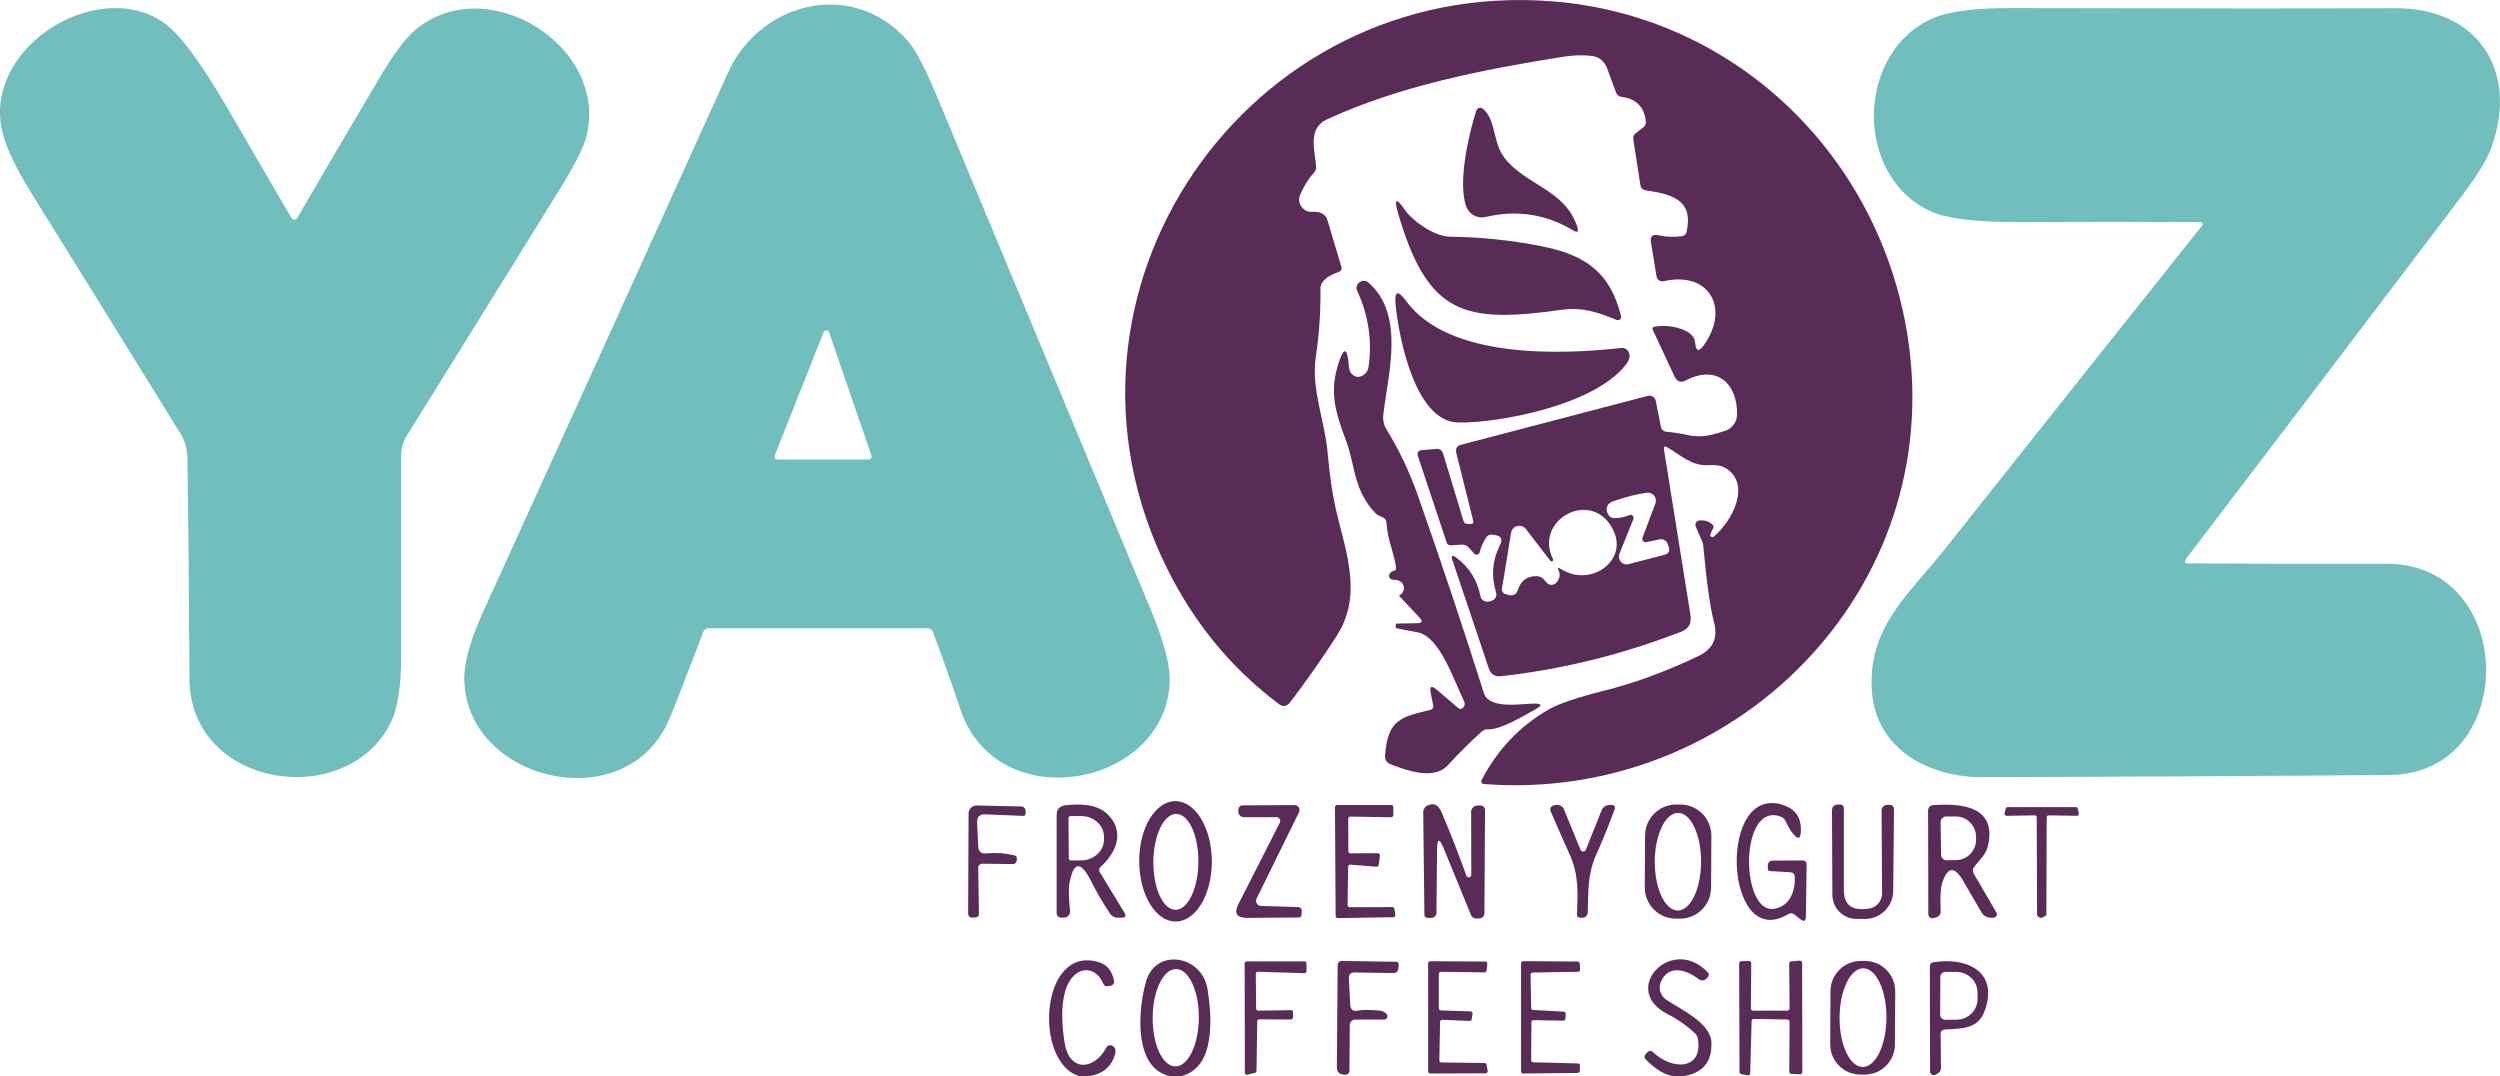
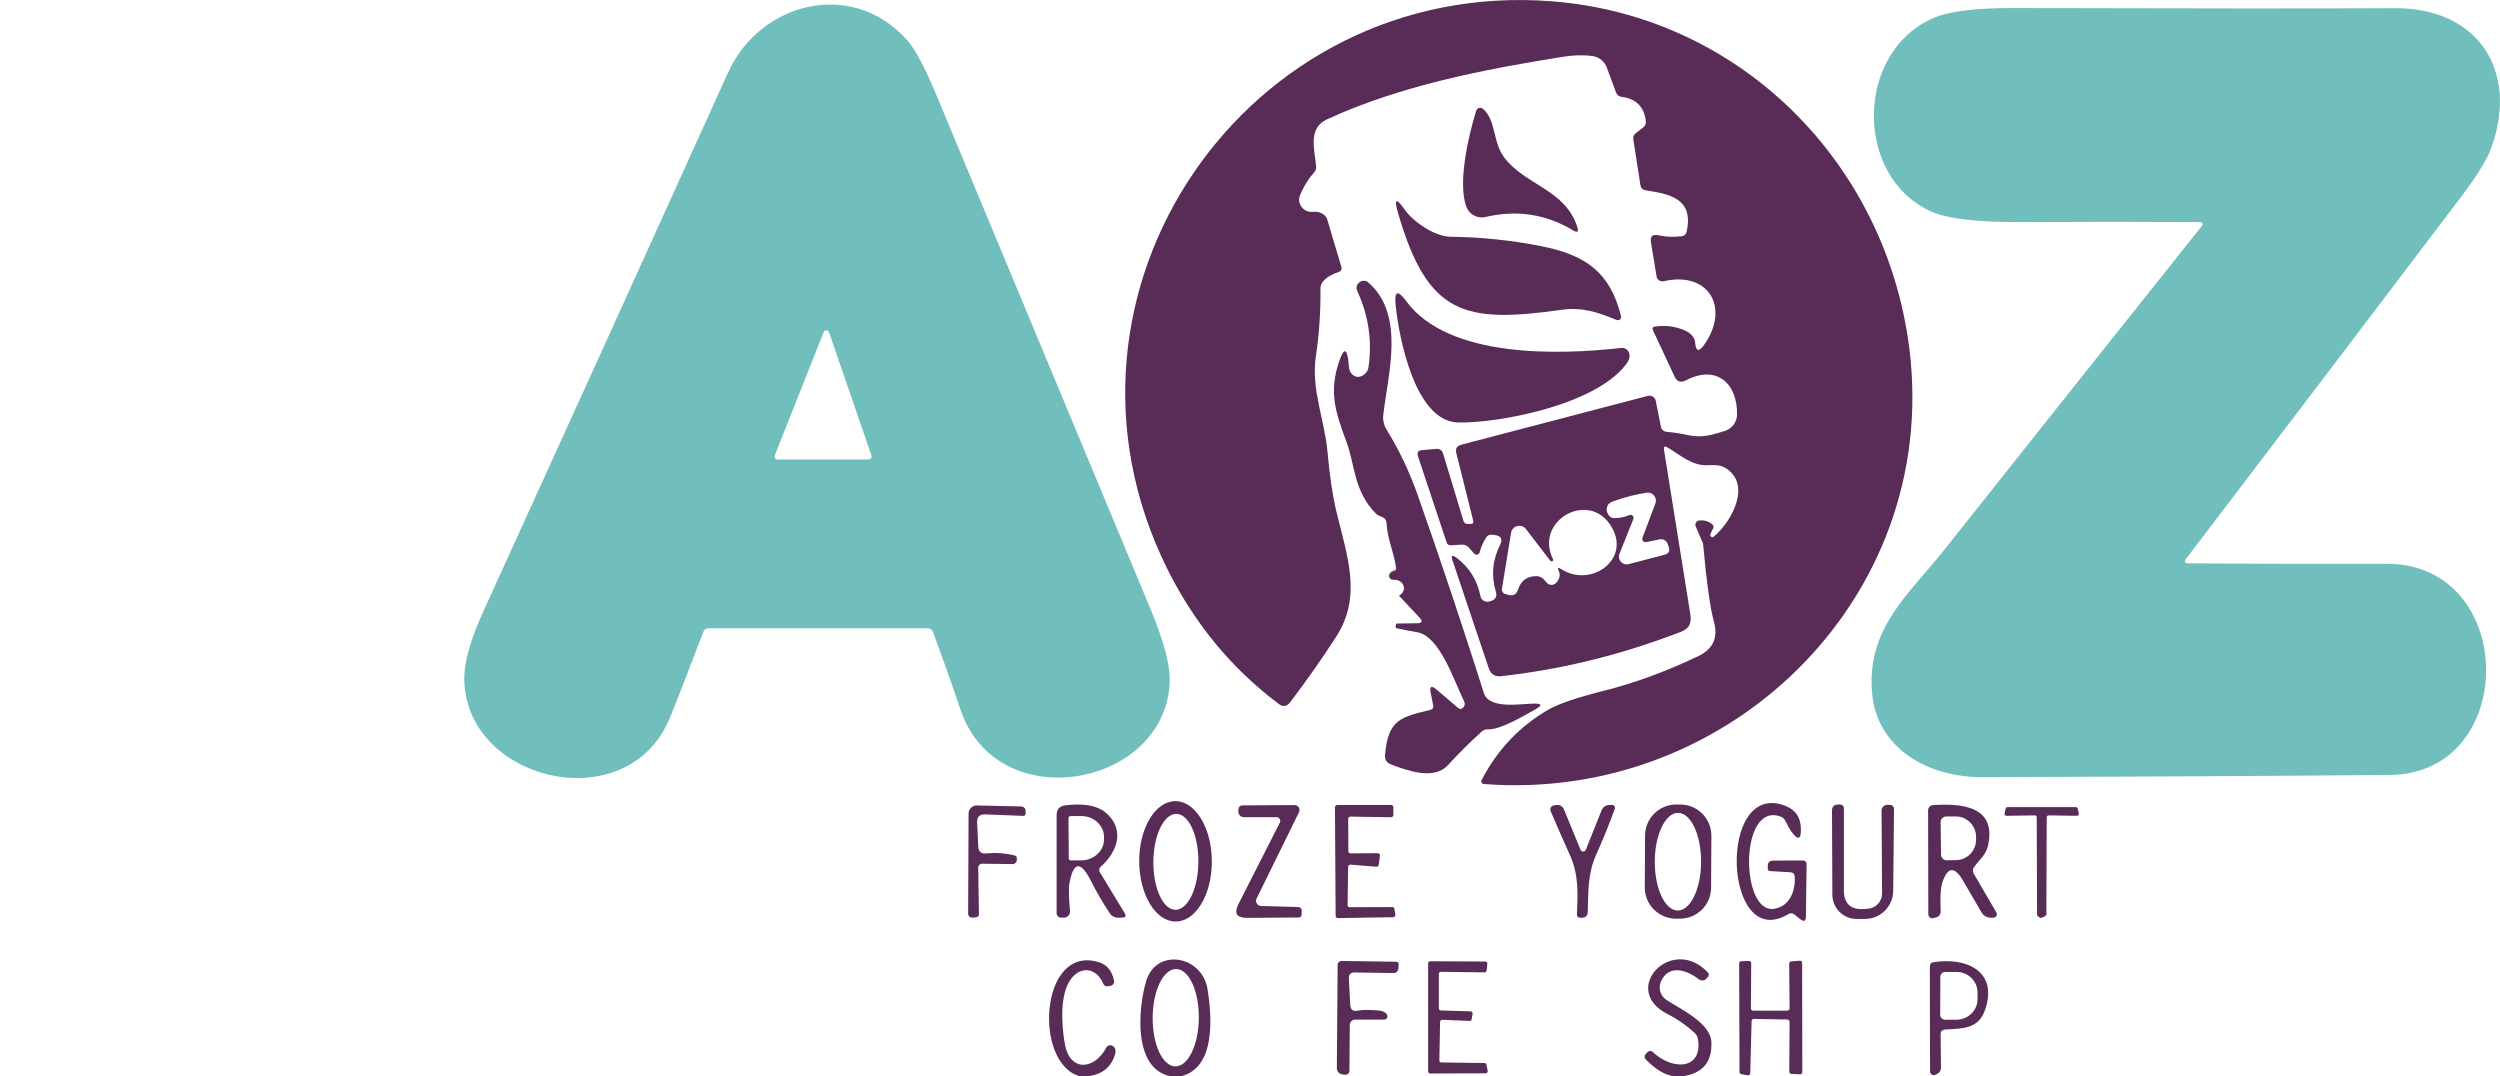
<svg xmlns="http://www.w3.org/2000/svg" id="Calque_2" viewBox="0 0 347.57 149.63">
  <defs>
    <style>.cls-1{fill:#592b57;}.cls-1,.cls-2{stroke-width:0px;}.cls-2{fill:#70bfbc;}</style>
  </defs>
  <g id="Calque_1-2">
    <path class="cls-1" d="m231.34,62.52c.81,5.14,2.03,12.76,3.66,22.86.33,2.1-.93,2.32-2.45,2.89-7.75,2.91-15.7,4.83-23.84,5.74-.87.1-1.45-.27-1.73-1.1l-5.03-14.97c-.25-.73-.06-.86.56-.39,1.78,1.36,2.88,3.13,3.31,5.32.11.56.68.91,1.23.75l.33-.1c.49-.14.77-.66.62-1.14-.71-2.28-.52-4.49.56-6.64.38-.77.15-1.22-.7-1.35l-.38-.06c-.34-.05-.67.1-.86.39-.41.64-.72,1.33-.91,2.07-.09.34-.52.44-.75.18l-.73-.82c-.27-.31-.61-.45-1.02-.43l-1.49.09c-.31.01-.51-.12-.6-.41l-3.98-11.96c-.17-.53.02-.81.57-.86l1.94-.17c.51-.04.84.19.99.68l2.84,9.38c.06.2.24.35.46.36l.47.02c.35.01.48-.15.4-.49l-2.34-9.37c-.15-.61.07-1,.68-1.16l25.94-6.79c.5-.13,1.01.18,1.11.69l.72,3.62c.07.37.38.64.75.68,1.05.09,2.07.25,3.06.47,1.9.42,3.39-.06,5.08-.59.99-.31,1.67-1.22,1.69-2.26.07-4.44-2.91-6.97-7.11-4.77-.71.37-1.24.19-1.58-.54l-3-6.42c-.14-.3-.05-.47.28-.52,1.48-.2,2.84-.03,4.07.51.95.41,1.45.99,1.51,1.72.11,1.23.52,1.35,1.23.34,3.69-5.2.65-10.32-5.62-8.87-.45.1-.9-.2-.97-.66l-.78-4.75c-.14-.83.2-1.16,1.03-.98,1.05.23,2.12.27,3.2.14.41-.05.65-.27.74-.67.96-4.52-2.23-5.19-5.7-5.72-.43-.07-.67-.31-.74-.74l-.99-6.39c-.04-.3.08-.6.32-.79l1.05-.81c.28-.21.42-.55.38-.9-.25-2-1.37-3.12-3.37-3.36-.36-.04-.66-.28-.78-.62l-1.28-3.46c-.31-.85-1.07-1.46-1.96-1.59-1.23-.18-2.62-.15-4.17.1-10.99,1.75-22.6,4.01-32.77,8.69-2.7,1.24-1.71,4.27-1.51,6.53.03.34-.07.63-.3.88-.73.79-1.37,1.81-1.92,3.07-.52,1.19.43,2.5,1.72,2.38.65-.06,1.2.09,1.63.45.2.17.35.39.42.64l1.97,6.6c.08.27-.07.55-.33.65-1.73.6-2.6,1.38-2.59,2.33.04,3.19-.18,6.37-.65,9.52-.66,4.49,1.26,8.84,1.64,13.26.29,3.31.71,6.07,1.24,8.28,1.5,6.2,3.58,11.75-.05,17.35-1.95,3.03-4.08,6.06-6.39,9.1-.46.61-.99.69-1.6.23-6.56-4.93-11.72-11.19-15.49-18.78C143.19,40.64,173.42-3.12,215.76.18c25.59,2,45.59,21.56,49.47,46.68,5.45,35.3-24.3,64.82-58.95,62.14-.26-.02-.42-.3-.3-.54,2.17-4.19,5.24-7.44,9.2-9.75,1.43-.83,3.97-1.71,7.63-2.63,4.39-1.09,8.83-2.72,13.32-4.87,2.06-.98,2.77-2.59,2.14-4.83-.5-1.79-1-5.37-1.49-10.72-.01-.07-.02-.13-.05-.19l-.98-2.28c-.15-.37.09-.79.49-.83.67-.07,1.26.09,1.78.5.24.19.28.42.12.68-.16.25-.28.52-.35.79-.07.26.25.46.46.28,2.51-2.07,5.35-7.3,1.62-9.56-.53-.32-1.3-.45-2.31-.38-2.32.17-3.94-1.43-5.75-2.47-.39-.23-.54-.12-.47.32m-2.99,12.24l1.8-4.77c.29-.79-.36-1.6-1.19-1.49-1.45.2-3.01.6-4.68,1.19-.41.15-.68.36-.8.63-.18.4-.14.82.13,1.25.19.3.46.45.81.46.73.01,1.43-.13,2.12-.42.34-.14.69.2.55.54l-1.94,4.84c-.33.82.42,1.66,1.27,1.44l4.98-1.3c.61-.16.81-.54.59-1.13l-.15-.41c-.16-.44-.62-.7-1.08-.61l-1.89.39c-.35.07-.65-.27-.52-.61m-11.29,4.37c4.05,2.55,9.24-1.1,7.28-5.32-2.83-6.09-11.17-1.63-8.44,3.9.07.13.04.24-.09.32h-.01c-.08.06-.22,0-.33-.15l-3.31-4.32c-.62-.81-1.92-.49-2.08.52l-1.27,7.78c-.05.32.15.63.46.72l.42.12c.69.19,1.14-.05,1.36-.73.41-1.27,1.27-1.89,2.6-1.87.38.01.73.17.98.45l.41.46c.36.41.99.4,1.34-.01.48-.58.59-1.12.33-1.63-.23-.45-.12-.53.35-.24h0Z" />
    <path class="cls-2" d="m128.99,87.35h-30.48c-.36,0-.6.17-.73.5-2.32,6.09-3.88,10.1-4.69,12.04-5.91,14.2-28.64,8.71-28.54-5.73.02-2.27.91-5.34,2.67-9.21,11.37-24.94,22.7-49.89,34-74.86,4.43-9.79,17.23-13.1,24.88-4.53,1.13,1.27,2.47,3.77,4.03,7.52,9.95,23.87,19.89,47.74,29.83,71.61,1.88,4.51,2.77,7.91,2.66,10.22-.67,14.56-24.01,18.85-29.09,3.73-1.22-3.62-2.5-7.22-3.83-10.8-.13-.33-.36-.49-.71-.49m-21.28-24.02c-.11.26.09.55.37.55h12.7c.27-.01.47-.28.38-.54l-5.9-17.14c-.12-.35-.61-.36-.75-.02l-6.8,17.15h0Z" />
-     <path class="cls-2" d="m41.32,30.31c3.7-6.36,7.45-12.75,11.25-19.17,2.07-3.5,3.77-5.81,5.11-6.94,9.99-8.46,27.26,2.33,23.77,15.02-.41,1.48-1.59,3.8-3.54,6.95-7.17,11.58-14.29,23.05-21.36,34.41-.51.82-.78,1.78-.78,2.75,0,9.1,0,18.37,0,27.82,0,4.23-.47,7.32-1.42,9.26-6.07,12.39-27.94,9.19-28.01-6.03-.05-10.25-.14-20.5-.29-30.75-.02-1.23-.35-2.36-.98-3.39-6.87-11.11-13.75-22.21-20.65-33.3C1.89,22.88.46,19.67.12,17.31-1.53,5.89,14.09-3.19,22.94,3.28c2.11,1.54,4.98,5.41,8.59,11.6,2.99,5.12,5.99,10.26,8.99,15.43.18.31.62.31.8,0h0Z" />
    <path class="cls-2" d="m304.28,78.32c9.03.07,18.19.09,27.48.06,18.33-.07,18.51,29.21.5,29.36-18.91.16-37.83.26-56.75.31-7.36,0-14.68-3.9-15.26-11.92-.65-8.94,5.21-13.57,10.17-19.83,11.91-15.01,23.82-29.99,35.75-44.95.15-.19.01-.47-.23-.47-8.25-.05-16.52-.05-24.79,0-6.15.03-10.35-.45-12.61-1.45-10.91-4.84-10.59-22.39.37-26.97,2.17-.91,5.79-1.35,10.86-1.34,25.75.07,43.5.07,53.24.02,11.46-.06,17.22,8.71,13.36,19.39-.59,1.64-2.01,3.93-4.24,6.88-12.7,16.77-25.43,33.51-38.18,50.24-.33.44-.22.66.33.67h0Z" />
    <path class="cls-1" d="m206.18,15.13c1.86,1.62,1.31,4.64,2.98,6.81,2.96,3.84,8.44,4.4,10.13,9.61.22.69.02.84-.6.47-3.77-2.26-7.82-2.88-12.16-1.85-1.12.26-2.25-.34-2.66-1.41-1.25-3.26.31-10.05,1.37-13.37.13-.4.62-.54.94-.26h0Z" />
    <path class="cls-1" d="m195.36,29.23c1.04,1.5,4.03,3.65,6.25,3.68,4.28.05,8.51.49,12.7,1.32,6.18,1.23,9.57,3.67,11.06,9.73.09.36-.27.66-.62.52-2.6-1.06-4.74-1.82-7.72-1.4-13.49,1.9-18.51.67-22.62-13.31-.65-2.2-.33-2.38.95-.54h0Z" />
    <path class="cls-1" d="m194.09,78.88c-.35-2.31-1.17-3.74-1.33-6.22-.02-.31-.21-.59-.49-.73-.16-.08-.32-.15-.48-.21-.2-.07-.36-.17-.48-.29-3.14-3.19-2.89-6.74-4.13-10.05-1.53-4.1-2.45-6.92-.99-11.17.64-1.88,1.07-1.83,1.29.14.06.62.02,1.2.5,1.68.48.47,1.03.49,1.64.07.34-.24.58-.62.64-1.04.53-3.69,0-7.22-1.56-10.6-.46-.98.75-1.88,1.56-1.17,5.2,4.56,2.64,12.93,2.05,18.46-.07.68.09,1.37.45,1.96,1.73,2.79,3.19,5.85,4.37,9.2,3.2,9.1,6.26,18.25,9.17,27.45.72,2.29,5.14,1.48,6.97,1.46,1.11-.01,1.18.25.21.79-1.49.83-4.89,2.88-6.6,2.79-.34-.02-.63.08-.88.31-1.65,1.49-3.23,3.06-4.72,4.69-1.93,2.11-5.74.7-7.89-.12-.61-.23-.88-.67-.83-1.32.41-5.01,2.28-5.27,6.35-6.28.25-.06.41-.31.35-.56l-.34-1.72c-.21-.99.07-1.15.84-.5.79.69,1.73,1.49,2.81,2.4.23.21.41.29.53.26.45-.12.67-.63.46-1.04-1.36-2.71-3.35-9.08-6.53-9.62-.88-.15-1.81-.33-2.8-.54-.17-.03-.23-.13-.2-.3l.05-.27c.02-.07.06-.1.13-.1l2.79-.04c.72,0,.83-.27.34-.8l-2.74-2.92c-.1-.11-.08-.19.06-.24.15-.05.26-.16.33-.31.15-.33.23-.5.23-.5-.08-.87-.6-1.3-1.55-1.28-.43.01-.7-.46-.47-.83.13-.21.32-.35.55-.4.27-.06.38-.22.34-.49h0Z" />
    <path class="cls-1" d="m195.5,41.86c5.86,8,21.31,7.49,29.93,6.51.4-.04.79.17.98.53.27.52.16,1.1-.33,1.74-4.33,5.73-17.86,8.21-23.34,8.1-6-.13-8.23-11.7-8.71-16.31-.2-1.99.29-2.18,1.47-.57h0Z" />
    <path class="cls-1" d="m163.46,128.12c-2.79.01-5.06-3.73-5.08-8.35-.02-4.62,2.23-8.38,5.02-8.39,2.79-.01,5.06,3.73,5.08,8.35.02,4.62-2.23,8.38-5.02,8.39m-.04-1.63c1.73.01,3.16-2.96,3.19-6.64.03-3.69-1.34-6.68-3.07-6.7-1.73-.01-3.16,2.96-3.19,6.64-.03,3.69,1.34,6.68,3.07,6.7h0Z" />
    <path class="cls-1" d="m237.89,123.41c-.01,2.4-1.96,4.32-4.35,4.31h-.56c-2.39-.01-4.32-1.96-4.31-4.36l.04-7.2c.01-2.4,1.96-4.32,4.35-4.31h.56c2.39.01,4.32,1.96,4.31,4.36l-.04,7.2m-4.63,3.18c1.77,0,3.23-3.03,3.24-6.78.01-3.75-1.42-6.79-3.2-6.8-1.77,0-3.23,3.03-3.24,6.78-.01,3.75,1.42,6.79,3.2,6.8h0Z" />
    <path class="cls-1" d="m248.62,127.09c-9.04,5.43-9.92-18.75-.41-15.06,1.39.54,2.11,1.57,2.16,3.09.06,1.63-.39,1.79-1.34.46-.22-.31-.48-.79-.79-1.42-.15-.31-.4-.53-.73-.65-5.73-2.01-5.55,13.55-.87,12.84,2.19-.33,2.99-2.48,2.88-4.46-.03-.39-.23-.6-.62-.62l-2.76-.16c-.25-.01-.38-.15-.37-.4v-.35c.02-.47.26-.71.73-.71l4.09-.02c.39,0,.58.19.58.58l-.1,7.2c-.01.66-.27.79-.78.38l-.81-.64c-.27-.22-.56-.24-.86-.06h0Z" />
    <path class="cls-1" d="m137.11,118.65c1.35-.13,2.68-.04,3.97.29.2.05.3.17.29.38l-.02.28c0,.3-.26.54-.56.53l-4.26-.05c-.29-.01-.54.24-.53.53l.1,6.49c0,.23-.17.41-.4.43l-.4.04c-.47.04-.71-.18-.7-.65l.06-13.83c0-.62.52-1.12,1.14-1.11l6.2.14c.34.01.61.3.59.64v.34c-.02.23-.14.34-.37.33l-5.22-.21c-.81-.03-1.19.35-1.15,1.16l.16,3.32c.03.7.4,1.02,1.1.95h0Z" />
    <path class="cls-1" d="m148.67,122.84c-.11.61-.08,1.88.09,3.81.04.48-.33.91-.81.93h-.37c-.37.03-.68-.26-.68-.63v-13.64c.02-.81.42-1.26,1.22-1.35,2.04-.23,4.42-.21,5.93,1.31,2.35,2.38,1.17,5.28-1.06,7.27-.19.17-.23.46-.1.69l3.45,5.68c.27.44.14.66-.37.67h-.46c-.53.02-.95-.19-1.24-.64-.98-1.49-1.83-2.95-2.55-4.38-1.47-2.93-2.48-2.84-3.05.28m-.12-9.1l.04,5.6c0,.16.13.28.29.28h1.47c1.75-.03,3.16-1.35,3.14-2.96v-.32c-.02-1.61-1.45-2.91-3.2-2.89h-1.47c-.15.01-.28.14-.27.29h0Z" />
    <path class="cls-1" d="m177.48,113.61h-4.56c-.44-.01-.79-.38-.76-.82l.02-.32c.02-.28.25-.5.53-.5l7.27-.04c.51,0,.84.53.62.99l-5.9,12c-.23.47.1,1.02.62,1.04l5.18.15c.27,0,.49.24.48.51l-.02.5c0,.29-.15.43-.44.44l-7.15.05c-1.45,0-1.84-.63-1.19-1.92l5.76-11.33c.17-.34-.08-.75-.46-.75h0Z" />
    <path class="cls-1" d="m187.76,118.64l3.79-.02c.19,0,.33.16.3.34l-.17,1.28c-.02.16-.16.27-.32.26l-3.6-.29c-.17-.02-.32.12-.33.29l-.08,5.32c0,.17.13.31.3.31l5.92-.02c.15,0,.28.11.3.26l.12.81c.03.18-.11.34-.29.34l-7.71.12c-.16,0-.3-.14-.3-.3l-.09-15.12c0-.16.14-.3.3-.3h7.52c.17,0,.31.14.3.31v1.09c-.02.17-.15.3-.32.3l-5.65-.09c-.17,0-.31.14-.31.31l.02,4.5c0,.17.13.3.3.3h0Z" />
-     <path class="cls-1" d="m204.55,121.63l-.02-8.73c-.01-.48.37-.88.85-.9l.4-.02c.37-.02.68.28.68.65l-.08,14.32c0,.39-.3.71-.68.73l-.38.03c-.35.02-.67-.18-.81-.5l-3.8-9.27c-.59-1.46-.9-1.4-.92.17l-.08,8.78c0,.4-.32.71-.71.72h-.49c-.32,0-.48-.15-.48-.48l-.16-14.19c0-.43.25-.81.63-.98.85-.37,1.49-.05,1.92.97,1.28,3.03,2.43,5.97,3.45,8.82.06.16.22.26.39.23.17-.03.29-.18.29-.35h0Z" />
    <path class="cls-1" d="m220.48,118.13l2.19-5.48c.17-.42.57-.71,1.02-.73l.4-.02c.3-.02.51.28.41.56-.79,2.17-1.65,4.29-2.58,6.35-1.24,2.77-1.07,5.2-1.18,8.07,0,.39-.33.7-.72.71h-.34c-.25.02-.45-.18-.44-.43.12-3.15.28-5.55-1.08-8.52-.86-1.89-1.72-3.85-2.59-5.89-.13-.32.06-.69.4-.76l.33-.07c.47-.1.94.15,1.13.6l2.3,5.61c.14.34.61.34.75,0h0Z" />
    <path class="cls-1" d="m259.69,126.34c1.11-.08,1.98-1.01,1.97-2.13l-.07-11.5c-.01-.47.38-.84.85-.82l.38.02c.28.01.5.25.5.53l-.11,11.42c-.02,2.16-1.77,3.9-3.93,3.9h-1.18c-1.84-.01-3.34-1.5-3.35-3.34l-.05-11.74c0-.52.26-.79.78-.82l.35-.02c.28,0,.51.21.52.49v11.45c.02,1.87.95,2.73,2.81,2.6l.53-.04h0Z" />
    <path class="cls-1" d="m270.05,122.66c-.25.73-.33,2.05-.24,3.94.03.53-.22.86-.75.98l-.3.07c-.34.08-.66-.18-.67-.53l-.03-14.47c0-.37.28-.68.66-.71,3.9-.29,9,.1,7.64,5.74-.3,1.21-1.17,1.84-1.92,2.88-.19.27-.2.62-.04.89l3.15,5.4c.2.33-.05.75-.44.74h-.39c-.52-.03-.98-.31-1.24-.75l-2.56-4.4c-1.18-2.03-2.14-1.95-2.87.22m-.25-8.35l.06,4.52c.01.43.36.78.79.77l1.3-.02c1.56-.02,2.8-1.31,2.78-2.88v-.38c-.02-1.58-1.31-2.84-2.86-2.81h-1.3c-.43.02-.78.37-.77.8h0Z" />
    <path class="cls-1" d="m288.86,112.42c-.03-.13-.15-.22-.28-.21h-9.45c-.13,0-.25.08-.28.21l-.16.66c-.04.18.1.35.28.34l3.91-.06c.16-.01.29.12.28.28l.05,13.55c0,.13.37.45.5.43h0c.13.02.8-.3.79-.43l.05-13.55c-.01-.16.12-.29.28-.28l3.91.06c.18.01.32-.16.28-.34l-.16-.66Z" />
    <path class="cls-1" d="m151.21,149.63h-1.07c-6.51-1.73-5.6-18.39,2.63-15.86,1.14.35,1.84,1.21,2.11,2.57.06.34-.16.66-.5.72l-.31.06c-.33.06-.57-.07-.7-.39-.76-1.82-2.61-2.55-4.14-1.02-2,1.99-1.65,6.86-1.19,9.42.7,3.93,4.1,3.64,5.77.51.17-.31.57-.42.88-.23.39.24.5.66.31,1.25-.55,1.75-1.81,2.74-3.79,2.97h0Z" />
    <path class="cls-1" d="m164.18,149.63h-1.48c-5.3-1.15-4.41-9.64-3.36-13.2,1.37-4.69,7.8-3.65,8.55,1.13.57,3.63,1.21,10.89-3.71,12.07m-.77-1.37c1.78.01,3.23-3.01,3.26-6.75.03-3.74-1.39-6.78-3.16-6.79-1.78-.01-3.23,3.01-3.26,6.75-.03,3.74,1.39,6.78,3.16,6.79h0Z" />
    <path class="cls-1" d="m233.91,149.63h-1.16c-1.28-.16-2.6-.95-3.97-2.37-.18-.18-.19-.47-.02-.67l.25-.28c.21-.24.57-.26.79-.04,2.71,2.58,6.96,2.49,6.26-1.83-.05-.31-.21-.6-.44-.81-1.13-1.06-2.39-1.94-3.76-2.63-6.74-3.4.56-11.14,5.58-5.8.17.17.17.45.01.63l-.22.24c-.27.29-.72.32-1.04.08-1.69-1.31-4.17-2.12-5.26.28-.42.92-.11,2.01.73,2.57,1.96,1.31,6.15,3.19,6.27,5.89.12,2.77-1.22,4.35-4.02,4.74h0Z" />
-     <path class="cls-1" d="m263.45,145.21c-.01,2.33-1.91,4.2-4.23,4.19h-.58c-2.33-.01-4.2-1.91-4.19-4.23l.04-7.38c.01-2.33,1.91-4.2,4.23-4.19h.58c2.33.01,4.2,1.91,4.19,4.24l-.04,7.38m-4.48,3.12c1.8.01,3.28-3.05,3.3-6.84.02-3.79-1.42-6.87-3.22-6.88-1.8-.01-3.28,3.05-3.3,6.84-.02,3.79,1.42,6.87,3.22,6.88h0Z" />
-     <path class="cls-1" d="m174.93,140.51l4.55-.07c.16,0,.3.13.29.29v.72c-.02.16-.15.29-.31.29l-4.38-.03c-.16,0-.29.13-.29.29l-.1,6.87c0,.13-.09.24-.21.28l-1.05.27c-.18.04-.36-.09-.36-.28l-.03-15.19c0-.16.13-.29.29-.29h8.02c.16,0,.29.13.29.29v1.06c0,.16-.14.3-.3.29l-6.45-.2c-.16,0-.3.13-.3.29l.05,4.84c0,.16.13.29.29.28h0Z" />
    <path class="cls-1" d="m188.78,140.51c.69-.14,1.68-.14,2.98-.01.54.06.9.26,1.08.59.16.3-.05.66-.39.66h-4.04c-.41,0-.74.32-.75.73l-.05,6.38c0,.34-.3.6-.64.56l-.26-.04c-.57-.07-.86-.4-.85-.98l.11-14.27c0-.29.24-.53.54-.53l7.53.11c.31,0,.45.15.42.46l-.04.41c-.04.47-.29.71-.76.7l-5.32-.08c-.57-.01-.84.28-.81.85l.19,3.63c.03.69.39.96,1.06.83h0Z" />
    <path class="cls-1" d="m200.21,142.07l-.1,5.35c-.01.16.12.29.28.29l5.99.08c.14,0,.26.1.28.23l.17.86c.03.18-.11.34-.29.34l-7.7.03c-.16,0-.29-.13-.29-.29v-15.03c.01-.16.14-.29.3-.29l7.65.04c.17,0,.3.15.28.32l-.1.93c-.02.15-.14.26-.29.26l-6.06-.08c-.16,0-.29.13-.29.29v4.79c0,.16.13.28.29.29l4.13.13c.17,0,.3.17.27.34l-.13.75c-.02.14-.15.25-.29.24l-3.79-.16c-.17,0-.3.12-.31.29h0Z" />
-     <path class="cls-1" d="m213.15,147.69l6.25.16c.16.01.28.14.27.3l-.04.76c0,.15-.13.26-.28.26l-7.6.08c-.15,0-.28-.13-.28-.28v-15.06c0-.15.14-.28.29-.28l7.58.05c.15,0,.27.11.28.26l.06.87c.01.17-.12.3-.28.3l-6.33.1c-.15,0-.28.13-.28.28l.09,4.66c0,.15.11.27.26.27l4.28.23c.16.01.28.15.27.31l-.06.69c-.01.15-.14.26-.28.25l-4.16-.07c-.15-.01-.28.12-.28.27l-.03,5.31c0,.15.12.27.27.28h0Z" />
    <path class="cls-1" d="m243.73,140.51h4.76c.17-.01.31-.15.31-.32l-.05-6.22c0-.16.12-.3.29-.31l1.17-.1c.19-.02.34.13.34.31l.02,15.18c0,.18-.15.32-.33.31l-1.18-.06c-.17,0-.3-.14-.3-.31l.04-6.93c0-.17-.14-.31-.31-.32l-4.65-.08c-.17,0-.31.13-.32.3l-.19,7.24c0,.19-.18.33-.37.3l-.87-.16c-.14-.03-.25-.16-.25-.31l-.05-15.09c0-.17.13-.3.3-.31l1.06-.03c.17,0,.32.14.32.31l-.05,6.29c0,.17.14.31.31.31h0Z" />
    <path class="cls-1" d="m269.8,143.82l.05,4.61c0,.39-.16.68-.51.86l-.25.13c-.34.18-.76-.07-.76-.46l-.03-14.59c0-.34.16-.54.5-.59,4.43-.73,9.04,1.14,7.19,6.59-.93,2.75-3.16,2.6-5.56,2.76-.43.03-.64.26-.63.69m-.04-8.01l-.02,5.26c0,.39.31.7.7.7h1.52c1.63,0,2.96-1.26,2.97-2.83v-.96c.01-1.57-1.31-2.86-2.95-2.86h-1.52c-.38-.01-.7.3-.7.69h0Z" />
  </g>
</svg>